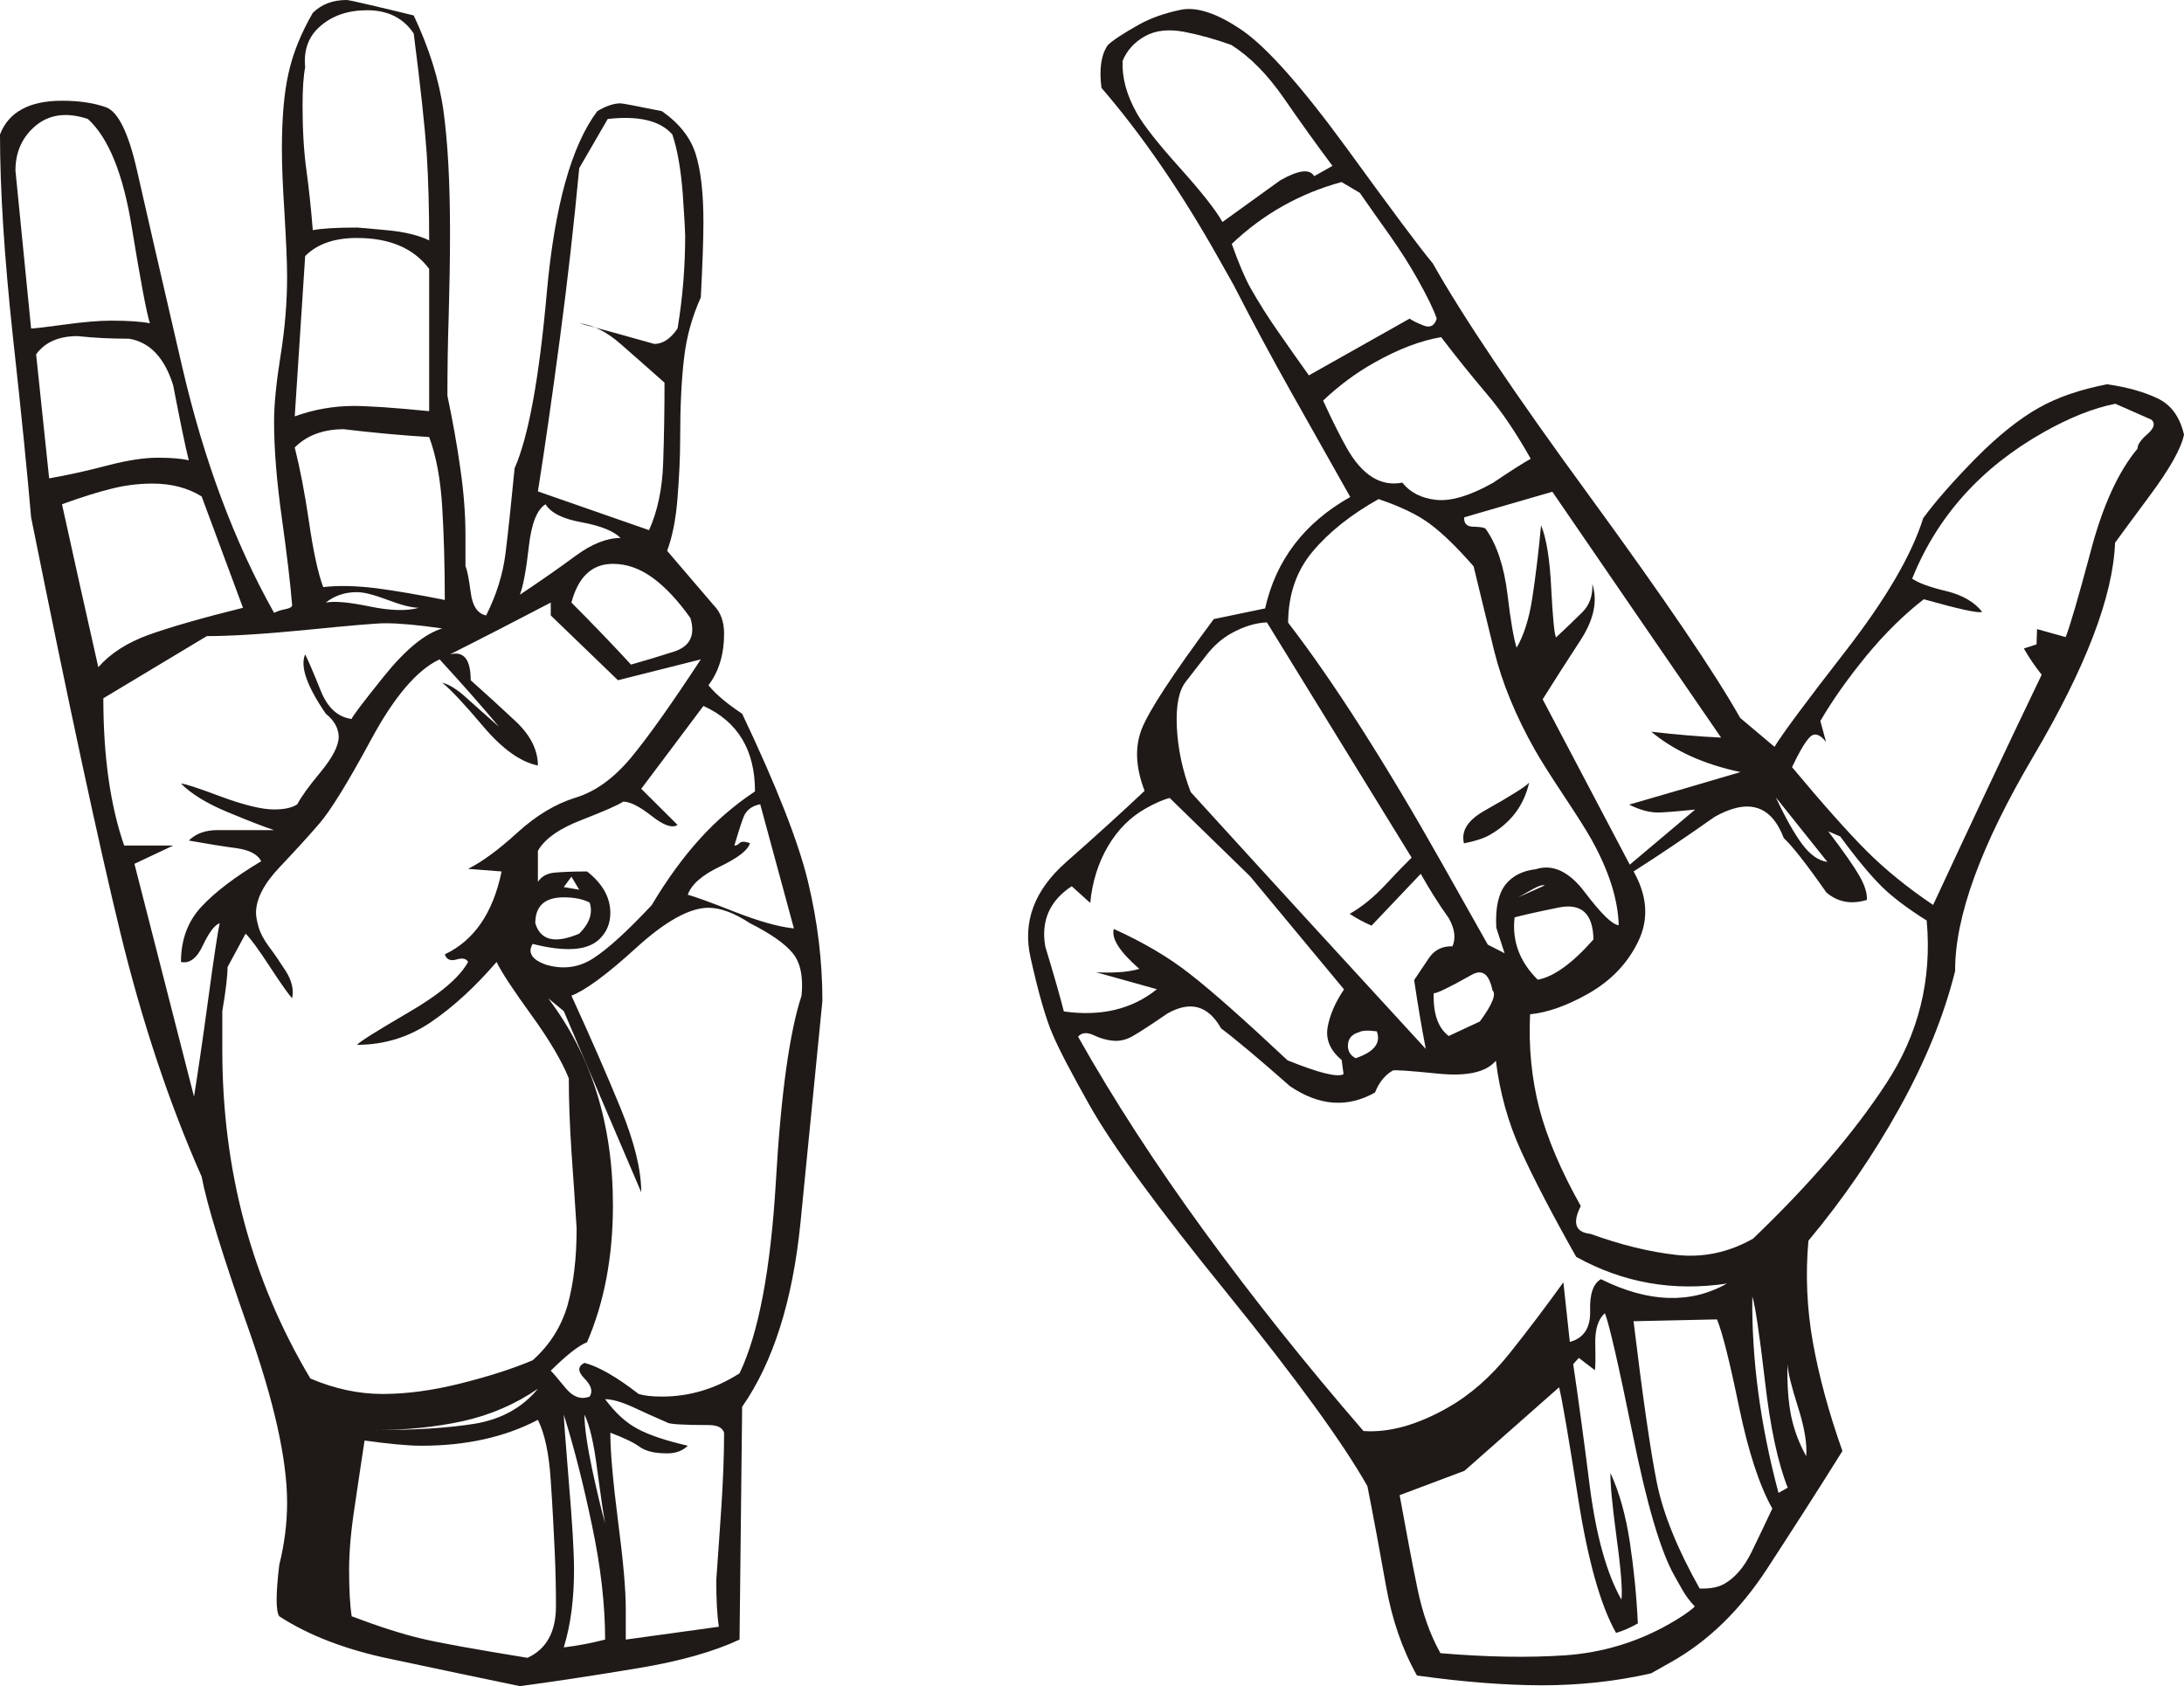
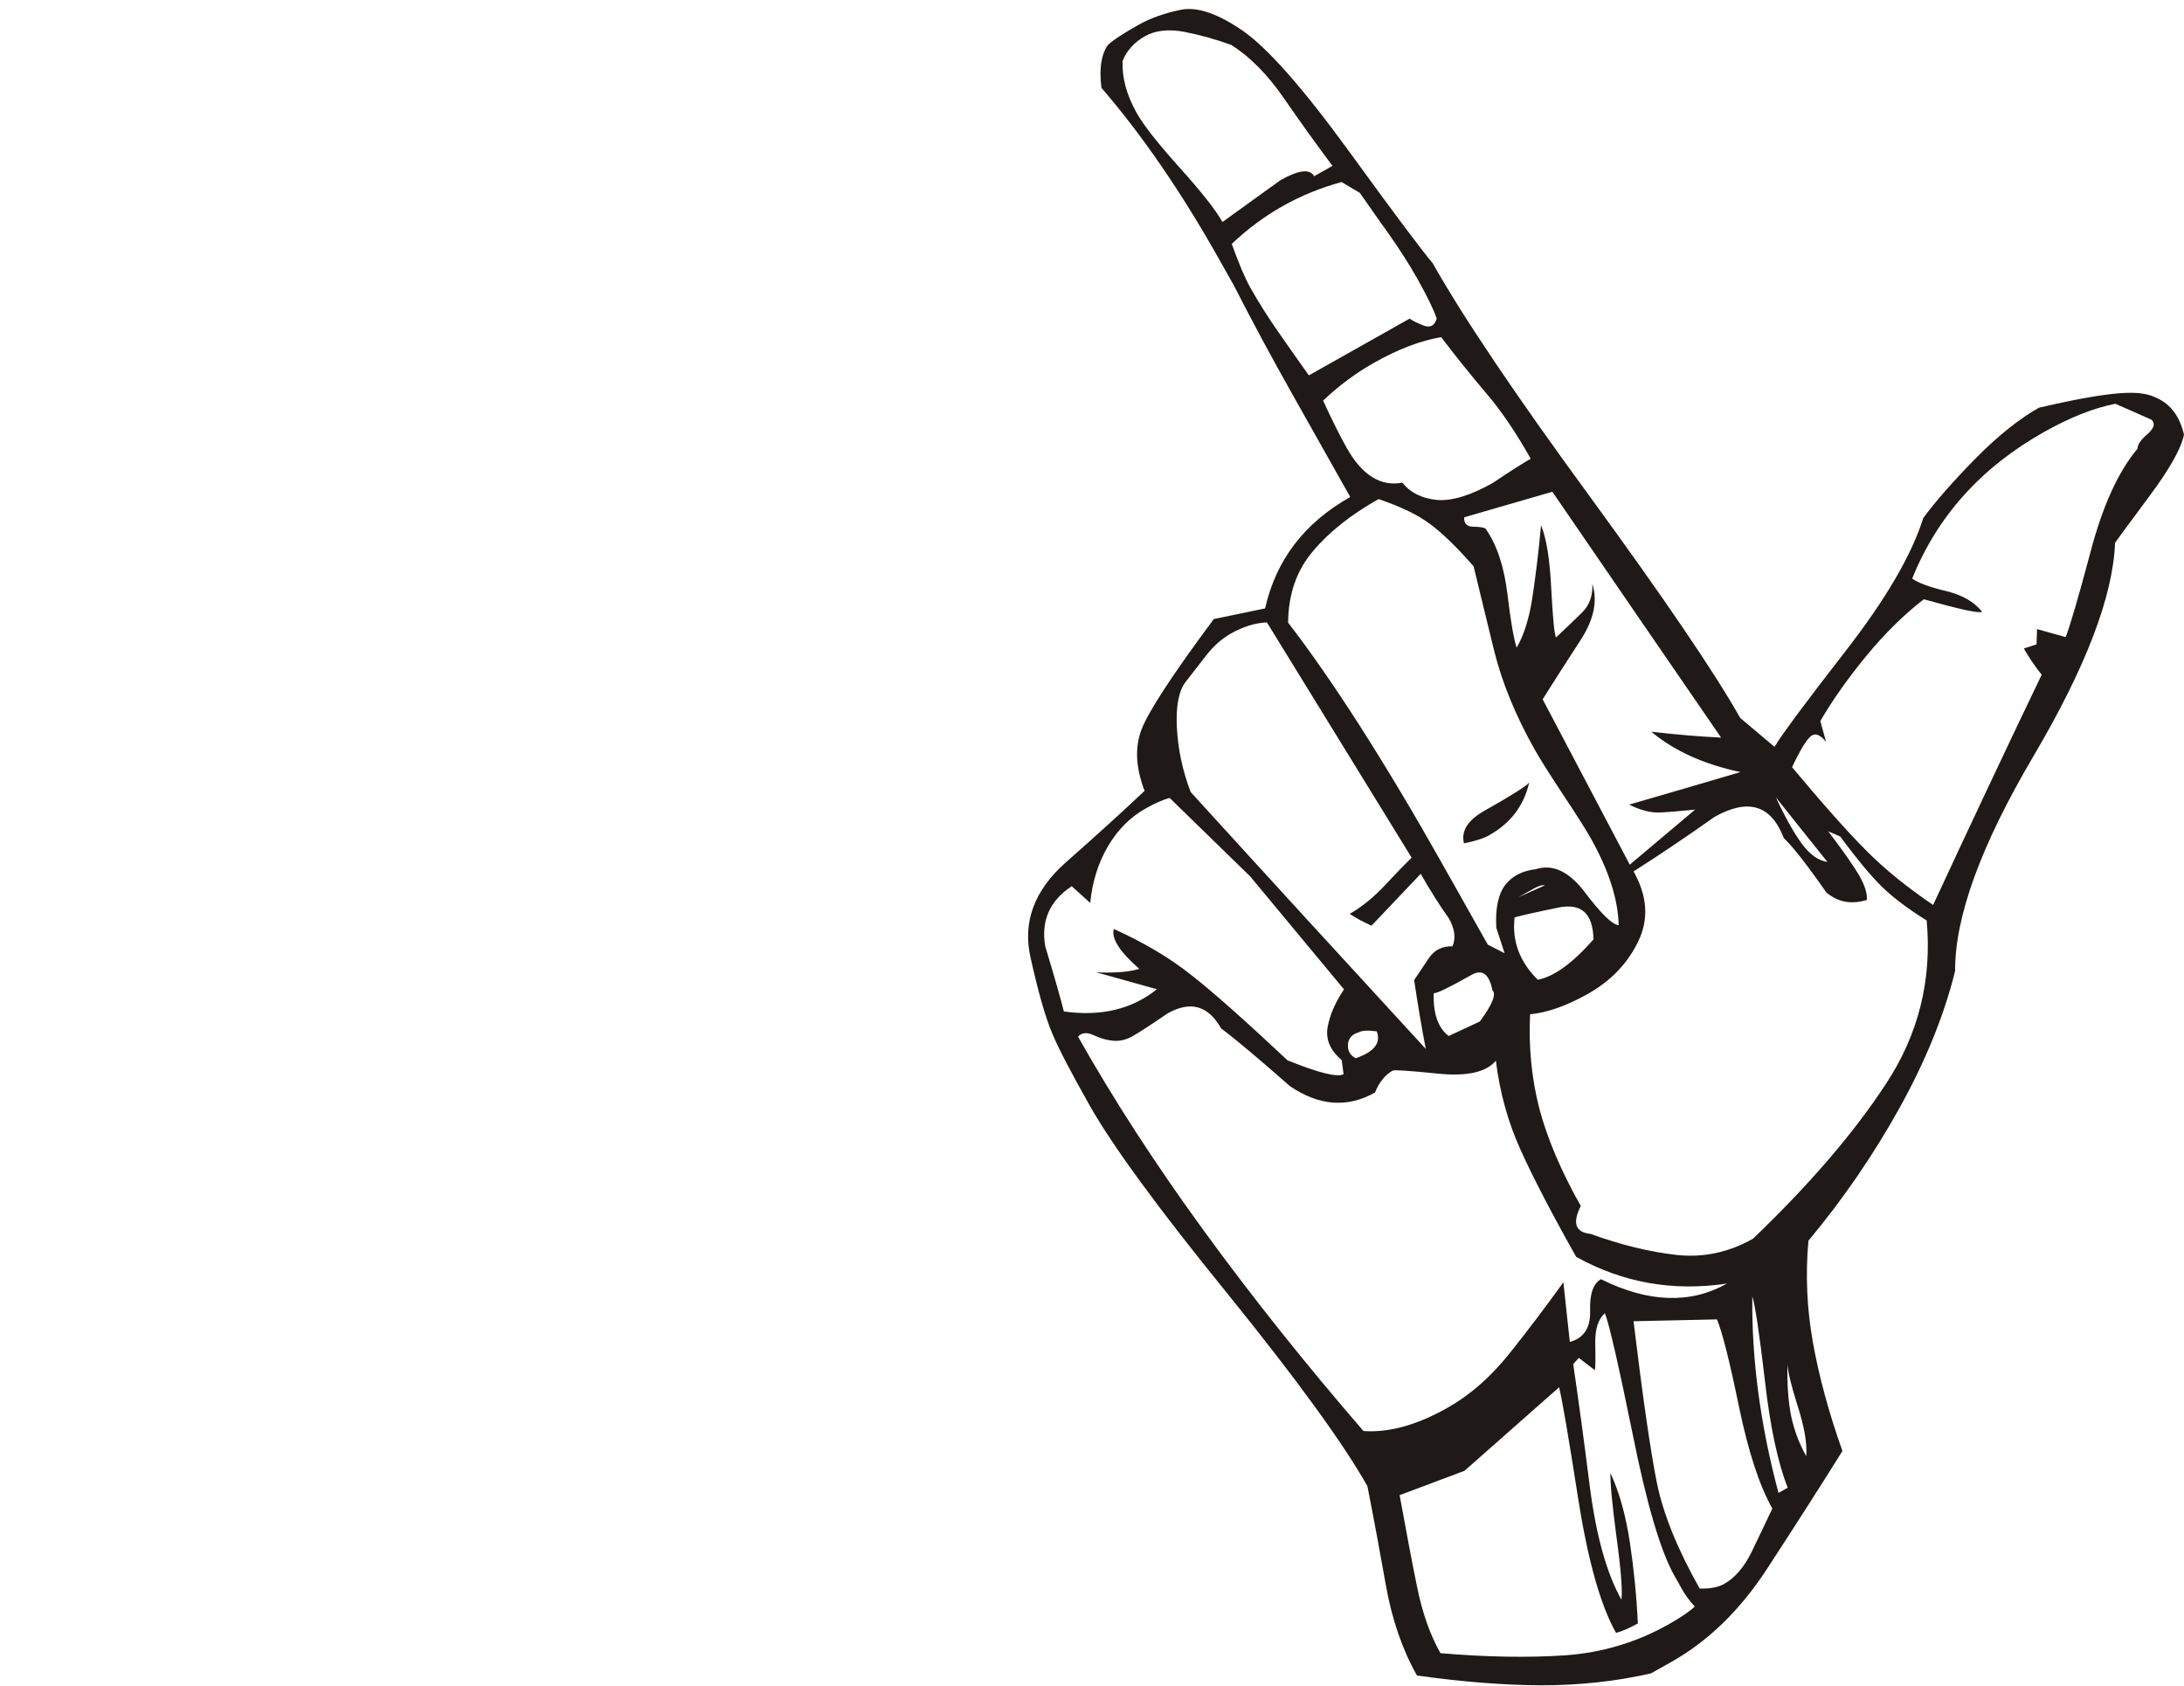
<svg xmlns="http://www.w3.org/2000/svg" xmlns:ns1="http://sodipodi.sourceforge.net/DTD/sodipodi-0.dtd" xmlns:ns2="http://www.inkscape.org/namespaces/inkscape" width="23287.279" height="17979.195" id="svg2" ns1:version="0.32" ns2:version="0.46" version="1.0" ns1:docname="doigts.svg" ns2:output_extension="org.inkscape.output.svg.inkscape">
  <ns1:namedview id="base" pagecolor="#ffffff" bordercolor="#666666" borderopacity="1.0" ns2:pageopacity="0.0" ns2:pageshadow="2" ns2:zoom="0.02" ns2:cx="14858.621" ns2:cy="10304.541" ns2:document-units="px" ns2:current-layer="layer1" showgrid="false" ns2:window-width="1440" ns2:window-height="817" ns2:window-x="0" ns2:window-y="31" />
  <defs id="defs4">
    <ns2:perspective id="perspective10" ns2:persp3d-origin="372.04724 : 350.78739 : 1" ns2:vp_z="744.09448 : 526.18109 : 1" ns2:vp_y="0 : 1000 : 0" ns2:vp_x="0 : 526.18109 : 1" ns1:type="inkscape:persp3d" />
    <style type="text/css" id="style688">
    .fil0 {fill:#1F1A17}
   </style>
    <ns2:perspective ns1:type="inkscape:persp3d" ns2:vp_x="0 : 407.5 : 1" ns2:vp_y="0 : 1000 : 0" ns2:vp_z="623.75 : 407.5 : 1" ns2:persp3d-origin="311.875 : 271.66667 : 1" id="perspective2461" />
    <style type="text/css" id="style760">
    .fil0 {fill:#1F1A17}
   </style>
    <ns2:perspective ns1:type="inkscape:persp3d" ns2:vp_x="0 : 413.75 : 1" ns2:vp_y="0 : 1000 : 0" ns2:vp_z="410 : 413.75 : 1" ns2:persp3d-origin="205 : 275.83333 : 1" id="perspective2509" />
  </defs>
  <g transform="translate(13337.514,8998.158)" id="layer1" ns2:groupmode="layer" ns2:label="Calque 1">
-     <path id="path690" d="M -1526.834,-8515.353 C -1471.696,-8569.59 -1361.389,-8641.013 -1197.893,-8733.138 C -1067.799,-8806.442 -916.802,-8859.088 -742.374,-8894.818 C -568.714,-8927.798 -349.889,-8851.849 -85.132,-8669.719 C 178.859,-8484.842 549.354,-8065.733 1026.352,-7412.394 C 1501.592,-6758.064 1805.57,-6350.129 1940.043,-6189.58 C 2261.089,-5619.815 2818.157,-4791.49 3613.005,-3705.596 C 4406.095,-2618.712 4942.132,-1831.825 5217.597,-1342.952 C 5340.147,-1240.557 5460.939,-1137.171 5583.489,-1034.776 C 5661.097,-1164.23 5913.421,-1505.658 6343.208,-2058.291 C 6771.237,-2609.934 7046.862,-3082.652 7169.317,-3473.696 C 7303.054,-3655.629 7489.531,-3867.28 7727.758,-4110.407 C 7966.977,-4351.775 8192.067,-4531.895 8403.029,-4650.766 C 8599.927,-4761.712 8842.469,-4845.09 9130.657,-4900.899 C 9342.737,-4869.804 9521.416,-4819.888 9666.692,-4751.15 C 9811.968,-4682.412 9905.079,-4554.162 9949.765,-4363.872 C 9921.637,-4220.595 9799.694,-4001.287 9579.431,-3705.727 C 9360.925,-3411.157 9239.047,-3245.174 9214.562,-3210.526 C 9193.179,-2640.111 8902.85,-1881.084 8343.577,-933.444 C 7784.304,14.195 7505.962,778.053 7509.319,1355.378 C 7391.883,1829.319 7193.771,2316.282 6916.739,2815.278 C 6639.708,3314.274 6317.032,3785.702 5945.195,4231.541 C 5912.529,4592.844 5928.67,4954.448 5992.63,5314.593 C 6057.581,5676.497 6161.688,6062.675 6307.7,6473.894 C 6060.81,6870.182 5791.514,7288.363 5503.551,7730.962 C 5216.355,8170.814 4876.737,8501.19 4486.458,8721.102 L 4266.705,8844.926 C 3886.973,8931.466 3497.747,8972.384 3099.253,8972.188 C 2702.518,8971.001 2258.92,8935.98 1771.215,8867.891 C 1615.646,8591.801 1504.891,8271.925 1440.931,7911.78 C 1376.971,7551.635 1311.476,7196.989 1242.69,6848.831 C 986.052,6393.37 488.468,5707.609 -250.828,4794.298 C -991.879,3881.976 -1479.554,3213.801 -1718.357,2789.994 C -1911.58,2447.08 -2044.262,2195.164 -2113.88,2030.507 C -2185.256,1866.841 -2263.759,1595.981 -2348.623,1215.178 C -2436.237,833.609 -2309.34,495.666 -1972.663,197.065 C -1636.755,-98.785 -1356.655,-353.922 -1133.13,-565.596 C -1227.552,-811.268 -1239.283,-1029.394 -1164.807,-1221.956 C -1090.332,-1414.517 -834.204,-1806.743 -395.436,-2396.872 L 151.917,-2510.672 C 268.105,-3027.931 571.059,-3423.373 1059.788,-3698.758 C 857.648,-4057.499 651.544,-4423.274 440.486,-4797.842 C 229.428,-5172.41 20.447,-5559.733 -183.707,-5959.043 L -349.185,-6252.718 C -743.557,-6952.615 -1157.522,-7555.748 -1592.839,-8061.124 C -1618.954,-8259.561 -1596.771,-8413.39 -1526.834,-8515.353 z M -1367.621,-8347.892 C -1375.164,-8172.194 -1326.197,-7986.633 -1216.208,-7791.436 C -1141.892,-7659.546 -989.584,-7467.343 -759.059,-7210.32 C -529.525,-6955.055 -376.226,-6761.094 -302.901,-6630.962 L 314.738,-7076.292 C 509.878,-7186.248 629.36,-7200.285 674.941,-7119.392 L 870.08,-7229.347 C 701.694,-7454.195 528.896,-7695.091 352.679,-7950.279 C 176.462,-8205.466 -10.911,-8394.13 -208.672,-8519.018 C -371.528,-8577.85 -536.463,-8623.926 -706.223,-8658.015 C -874.993,-8690.346 -1017.008,-8675.197 -1129.522,-8611.799 C -1243.794,-8547.41 -1323.415,-8458.525 -1367.621,-8347.892 z M 967.187,-7057.011 C 744.303,-6996.295 535.29,-6910.958 340.15,-6801.002 C 145.01,-6691.047 -36.258,-6556.471 -203.653,-6397.277 C -127.067,-6183.258 -60.646,-6028.384 -5.156,-5929.906 C 86.005,-5768.121 186.948,-5609.531 293.931,-5456.661 C 401.905,-5302.032 509.88,-5147.404 618.621,-4995.525 L 1692.769,-5600.776 C 1727.418,-5576.279 1778.338,-5551.683 1846.516,-5525.227 C 1913.705,-5500.53 1959.413,-5526.285 1981.883,-5601.502 C 1951.134,-5693.069 1882.636,-5835.188 1772.648,-6030.385 C 1689.414,-6178.102 1593.425,-6327.9 1486.442,-6480.77 C 1376.709,-6634.408 1269.726,-6787.278 1161.752,-6941.906 L 967.187,-7057.011 z M 770.226,-4726.469 C 871.552,-4505.538 956.672,-4338.032 1021.079,-4223.727 C 1185.566,-3931.811 1383.327,-3806.923 1615.13,-3851.813 C 1697.118,-3747.414 1817.654,-3685.588 1975.747,-3668.093 C 2135.599,-3651.589 2337.707,-3712.183 2582.072,-3849.875 C 2768.294,-3975.658 2903.214,-4060.949 2984.083,-4106.516 C 2827.523,-4384.364 2670.452,-4617.904 2509.353,-4805.154 C 2350.013,-4993.395 2189.234,-5192.409 2028.775,-5403.188 C 1812.795,-5367.214 1574.215,-5276.802 1314.029,-5130.194 C 1118.889,-5020.238 937.621,-4885.663 770.226,-4726.469 z M 1361.784,-3676.623 C 1068.194,-3511.194 834.315,-3326.122 661.134,-3119.646 C 486.962,-2914.93 400.116,-2662.11 397.079,-2359.206 C 638.535,-2045.787 898.403,-1670.919 1174.7,-1238.119 C 1451.987,-803.561 1736.786,-326.898 2031.078,195.387 L 2526.52,1074.655 L 2705.455,1166.13 L 2616.946,893.957 C 2605.663,684.846 2638.841,534.09 2713.51,436.411 C 2787.41,341.483 2897.621,286.332 3036.889,270.414 C 3219.211,211.702 3395.94,295.153 3564.326,520 C 3735.461,745.615 3854.176,861.756 3922.227,867.431 C 3914.843,591.251 3817.288,282.471 3624.066,-60.443 C 3569.568,-157.162 3471.598,-310.478 3331.916,-521.379 C 3192.233,-732.281 3089.309,-894.388 3024.901,-1008.693 C 2822.761,-1367.434 2679.882,-1715.547 2595.273,-2054.79 C 2513.414,-2393.264 2437.851,-2695.9 2375.073,-2959.403 C 2198.792,-3161.267 2044.981,-3310.92 1913.641,-3408.361 C 1784.06,-3506.794 1599.851,-3595.298 1361.784,-3676.623 z M 171.063,-2361.597 C 46.625,-2356.352 -81.517,-2316.584 -211.61,-2243.28 C -310.059,-2187.807 -394.859,-2112.222 -470.518,-2016.303 C -544.419,-1921.373 -620.077,-1825.455 -694.745,-1727.776 C -768.645,-1632.848 -800.386,-1471.317 -788.975,-1241.426 C -777.564,-1011.535 -729.106,-781.667 -641.844,-552.813 C 197.273,369.124 1033.196,1281.277 1865.155,2186.396 C 1820.213,1954.547 1779.108,1708.952 1741.07,1452.36 C 1787.289,1382.297 1840.318,1303.762 1898.397,1217.749 C 1958.233,1130.745 2041.084,1088.695 2149.697,1092.366 C 2186.999,1006.475 2174.821,906.762 2110.413,792.457 C 2001.672,640.577 1902.488,480.996 1811.326,319.211 L 1286.67,872.012 C 1200.783,834.683 1123.685,792.401 1053.621,746.156 C 1183.714,672.852 1312.241,567.995 1439.201,431.584 C 1566.162,295.173 1659.082,201.112 1714.22,146.874 L 171.063,-2361.597 z M 2275.026,-3482.247 C 2269.368,-3414.186 2304.465,-3380.674 2380.315,-3381.71 C 2455.398,-3379.997 2497.399,-3371.227 2506.317,-3355.4 C 2624.968,-3185.936 2699.699,-2954.654 2735.787,-2664.528 C 2770.116,-2373.411 2804.03,-2181.685 2833.788,-2091.877 C 2909.639,-2220.342 2966.758,-2398.489 3000.864,-2621.591 C 3034.97,-2844.693 3067.285,-3103.856 3094.294,-3397.1 C 3151.798,-3258.053 3188.269,-3033.015 3202.94,-2719.237 C 3219.37,-2406.45 3236.119,-2232.855 3253.954,-2201.201 C 3366.213,-2306.159 3461.113,-2396.703 3535.142,-2470.852 C 3610.928,-2545.991 3646.568,-2647.164 3641.294,-2771.62 C 3699.053,-2591.013 3657.564,-2389.236 3513.086,-2168.815 C 3368.61,-1948.395 3236.215,-1739.416 3111.396,-1541.656 L 4040.174,221.754 L 4737.499,-365.785 C 4597.241,-351.626 4474.02,-340.117 4370.361,-334.995 C 4264.944,-328.884 4153.23,-358.611 4033.685,-418.679 C 4420.32,-529.961 4815.747,-646.196 5220.954,-765.626 C 4831.952,-847.628 4514.902,-991.024 4269.802,-1195.814 C 4522.445,-1166.723 4771.124,-1144.665 5013.859,-1133.16 C 4419.713,-1998.514 3818.853,-2871.669 3214.798,-3754.609 C 2902.127,-3664.152 2587.698,-3572.704 2275.026,-3482.247 z M -888.766,-703.288 L -940.932,-1026.058 L -888.766,-703.288 z M -865.496,-489.346 C -940.452,-470.28 -1025.285,-431.746 -1121.976,-377.264 C -1285.471,-285.139 -1418.92,-152.023 -1523.091,24.835 C -1627.261,201.692 -1691.285,404.582 -1712.637,629.765 L -1910.334,451.553 C -2144.79,606.831 -2239.914,820.295 -2191.968,1094.472 C -2092.528,1423.04 -2026.809,1654.767 -1994.047,1786.903 C -1599.132,1842.404 -1267.762,1764.579 -1001.918,1549.911 L -1650.658,1368.677 C -1583.598,1372.594 -1508.514,1374.307 -1425.631,1369.308 C -1341.759,1366.069 -1262.84,1354.037 -1188.875,1333.211 C -1398.559,1150.169 -1489.591,1009.163 -1461.208,907.446 C -1144.158,1050.842 -870.514,1211.746 -640.054,1394.666 C -408.826,1574.836 -65.694,1879.618 391.104,2308.019 C 723.977,2442.499 923.432,2492.293 988.479,2455.641 L 968.342,2304.807 C 845.793,2202.412 796.663,2086.449 818.207,1956.149 C 841.507,1824.86 899.874,1690.029 993.304,1551.66 L -8.095,345.831 L -865.496,-489.346 z M 9217.79,-4692.824 C 8984.23,-4646.943 8730.819,-4545.858 8454.811,-4390.335 C 7786.764,-4013.91 7318.364,-3492.807 7051.369,-2828.019 C 7119.677,-2780.784 7242.066,-2736.22 7415.79,-2695.097 C 7587.757,-2652.983 7715.229,-2578.847 7797.217,-2474.448 C 7763.815,-2455.627 7557.327,-2501.458 7175.23,-2608.202 C 6965.514,-2446.013 6761.329,-2245.236 6564.431,-2006.862 C 6366.766,-1765.739 6202.95,-1534.421 6072.218,-1310.161 L 6132.982,-1087.227 C 6061.67,-1176.79 6001.417,-1189.176 5950.243,-1127.905 C 5898.078,-1068.392 5839.137,-963.357 5770.446,-818.076 C 6099.035,-424.01 6363.122,-127.976 6560.947,71.016 C 6758.772,270.008 6997.927,464.247 7274.671,651.206 C 7652.676,-161.858 8036.723,-980.644 8432.309,-1803.614 C 8360.997,-1893.177 8297.708,-1984.943 8242.219,-2083.421 L 8377.395,-2127.152 L 8382.861,-2290.096 C 8484.57,-2261.682 8586.279,-2233.268 8687.989,-2204.854 C 8732.195,-2315.488 8821.086,-2618.114 8952.139,-3108.995 C 9080.441,-3600.643 9248.316,-3968.626 9454.772,-4214.703 C 9452.758,-4255.271 9488.11,-4307.628 9560.061,-4369.021 C 9631.02,-4432.174 9646.587,-4482.649 9603.02,-4522.973 L 9217.79,-4692.824 z M -1842.442,2055.959 C -1466.897,2722.443 -1018.666,3415.161 -497.973,4129.603 C 22.721,4844.046 590.24,5555.272 1200.849,6260.753 C 1471.072,6279.939 1767.921,6198.397 2093.155,6015.137 C 2337.519,5877.445 2559.19,5683.034 2759.923,5430.914 C 2962.414,5177.805 3151.386,4925.362 3332.334,4675.123 L 3400.928,5310.681 C 3549.848,5270.79 3622.086,5160.579 3617.644,4980.05 C 3611.443,4800.511 3650.151,4688.342 3732.778,4641.785 C 4237.68,4892.483 4686.646,4908.261 5076.926,4688.349 C 4504.707,4774.458 3967.84,4680.782 3468.851,4403.583 C 3212.213,3948.122 3015.442,3570.137 2879.531,3271.386 C 2743.62,2972.635 2654.632,2654.395 2612.344,2312.158 C 2509.996,2434.7 2304.468,2481.003 1997.517,2450.076 C 1690.567,2419.149 1529.181,2408.143 1513.359,2417.059 C 1432.491,2462.626 1367.699,2540.837 1323.493,2651.471 C 1029.904,2816.899 727.908,2794.765 416.515,2583.309 C 76.355,2283.803 -169.736,2077.255 -317.025,1967.948 C -454.758,1723.512 -644.433,1670.524 -888.796,1808.215 C -1059.198,1925.084 -1184.336,2007.18 -1265.205,2052.747 C -1330.252,2089.399 -1398.175,2104.503 -1463.477,2099.595 C -1531.528,2093.919 -1602.009,2075.712 -1675.142,2040.464 C -1747.285,2006.974 -1803.127,2010.637 -1842.442,2055.959 z M 2852.904,568.702 L 3133.995,442.751 C 3108.265,434.081 3063.866,449.831 2998.819,486.483 C 2933.773,523.134 2884.549,550.871 2852.904,568.702 z M 2812.086,784.002 C 2783.063,1036.676 2866.361,1258.496 3059.232,1448.696 C 3232.892,1415.716 3429.981,1272.225 3653.25,1018.992 C 3647.624,741.821 3524.627,630.41 3283.043,678.495 C 3044.208,727.347 2886.051,763.177 2812.086,784.002 z M 2171.976,1304.549 L 2087.016,1322.302 L 2171.976,1304.549 z M 4080.8,293.854 C 4227.451,554.118 4245.254,803.575 4130.472,1039.7 C 4017.448,1274.834 3837.874,1461.743 3593.509,1599.435 C 3366.725,1727.222 3159.79,1799.803 2977.212,1816.956 C 2960.368,2169.344 2994.186,2504.77 3075.917,2822.465 C 3160.399,3140.927 3306.794,3487.059 3517.852,3861.627 C 3425.668,4043.314 3460.381,4141.915 3620.233,4158.419 C 3943.196,4275.315 4249.635,4350.551 4534.05,4382.591 C 4821.215,4415.399 5093.899,4356.741 5354.086,4210.133 C 5952.706,3636.507 6426.029,3087.145 6772.07,2558.532 C 7119.103,2031.677 7263.708,1449.752 7206.108,817.267 C 7009.338,694.137 6848.847,573.734 6731.123,459.352 C 6612.41,343.211 6462.53,163.541 6284.235,-78.892 L 6155.9,-134.006 C 6315.368,75.014 6430.055,237.445 6493.471,349.991 C 6548.961,448.469 6572.998,532.234 6568.107,597.544 C 6404.356,648.11 6260.327,622.69 6136.786,518.537 C 5921.828,211.038 5769.52,18.835 5682.386,-61.812 C 5548.297,-414.877 5302.43,-489.491 4943.795,-287.41 C 4652.219,-81.412 4365.47,112.599 4080.8,293.854 z M 1153.316,2008.279 C 1079.352,2029.104 1040.804,2071.676 1035.146,2139.737 C 1031.246,2206.807 1058.001,2254.287 1117.39,2285.695 C 1315.534,2218.067 1389.435,2123.138 1342.607,1998.928 C 1249.816,1986.34 1186.719,1989.457 1153.316,2008.279 z M 5597.585,-495.938 C 5700.669,-275.998 5794.803,-108.937 5879.987,5.245 C 5964.18,117.668 6054.926,180.062 6147.717,192.649 L 5597.585,-495.938 z M 1949.507,1592.085 C 1943.211,1811.102 1995.886,1962.136 2109.518,2048.704 L 2441.592,1894.026 C 2575.33,1712.093 2619.536,1601.46 2575.969,1561.136 C 2540.201,1386.674 2467.931,1332.404 2353.66,1396.793 C 2109.295,1534.485 1974.247,1598.996 1949.507,1592.085 z M 2502.997,6171.12 L 3200.514,5296.181 C 3273.839,5426.313 3226.469,5564.214 3063.9,5711.422 C 2900.34,5856.871 2711.945,6011.68 2502.997,6171.12 z M 3667.988,5611.99 L 3497.044,5481.259 L 3437.079,5547.483 C 3490.043,5904.557 3549.785,6343.536 3615.31,6862.662 C 3683.587,7382.556 3794.63,7781.043 3951.188,8058.893 C 3963.751,7966.09 3947.289,7743.678 3899.279,7395.398 C 3853.026,7046.127 3830.844,6817.672 3834.488,6709.043 C 3928.654,6913.156 3996.801,7157.414 4040.911,7445.337 C 4084.031,7731.501 4112.863,8021.082 4126.416,8312.321 C 4045.546,8357.889 3967.747,8392.459 3893.782,8413.284 C 3728.304,8119.609 3594.439,7643.624 3490.204,6981.81 C 3386.961,6321.756 3319.452,5926.54 3286.689,5794.405 L 2278.195,6684.707 C 2046.647,6771.157 1817.851,6858.373 1586.303,6944.823 C 1657.104,7333.55 1718.729,7664.891 1774.475,7932.356 C 1829.453,8202.57 1911.44,8434.397 2021.428,8629.595 C 2517.797,8671.95 2961.81,8678.935 3354.453,8652.308 C 3746.109,8623.922 4112.958,8514.521 4454.015,8322.346 C 4584.107,8249.042 4677.602,8184.776 4733.73,8132.298 C 4681.246,8076.147 4635.793,8016.034 4599.13,7950.969 C 4562.468,7885.903 4534.722,7836.664 4515.895,7803.252 C 4369.245,7542.989 4221.508,7042.383 4072.683,6301.436 C 3921.109,5559.721 3822.788,5126.263 3775.194,5004.801 C 3703.243,5066.195 3668.051,5176.383 3672.366,5336.132 C 3675.689,5494.124 3673.9,5585.49 3667.988,5611.99 z M 4080.322,5090.043 C 4179.858,5912.051 4263.571,6488.119 4329.482,6814.728 C 4396.383,7143.097 4547.86,7518.801 4785.672,7940.849 C 4896.043,7943.531 4981.994,7927.536 5047.042,7890.884 C 5161.313,7826.495 5259.602,7713.191 5339.16,7550.201 C 5418.718,7387.212 5491.468,7232.694 5560.159,7087.412 C 5422.426,6842.976 5304.159,6480.995 5204.367,5999.711 C 5105.566,5520.186 5027.798,5209.525 4970.295,5070.478 L 4080.322,5090.043 z M 5625.972,6920.584 L 5724.421,6865.11 C 5620.09,6601.853 5536.984,6220.06 5480.376,5716.76 C 5421.019,5212.693 5376.461,4915.755 5346.702,4825.947 C 5339.255,5495.085 5431.759,6193.627 5625.972,6920.584 z M 5629.551,4699.006 C 5653.396,4815.315 5670.529,4923.821 5684.465,5022.544 L 5629.551,4699.006 z M 5721.416,5548.505 C 5716.878,5766.531 5730.558,5951.123 5761.691,6105.029 C 5794.582,6257.944 5848.569,6398.972 5921.894,6529.104 C 5932.443,6395.732 5901.949,6218.297 5832.395,6000.317 C 5762.841,5782.335 5726.435,5631.401 5721.416,5548.505 z M 2272.31,-5.413 C 2239.547,-137.548 2313.32,-253.257 2492.638,-354.297 C 2786.227,-519.726 2943.01,-619.653 2967.494,-654.301 C 2912.74,-410.297 2771.204,-221.652 2542.662,-92.876 C 2477.615,-56.224 2386.838,-28.242 2272.31,-5.413 z M 6603.587,-708.31 L 6344.551,-884.395 L 6603.587,-708.31 z M 369.176,1356.557 L 511.959,1211.23 L 369.176,1356.557 z M 26.363,1549.723 L 110.94,1469.63 L 26.363,1549.723 z" class="fil0" style="fill:#1f1a17" />
-     <path id="path762" d="M -8926.219,-8833.357 C -9073.13,-8869.097 -9224.011,-8906.823 -9380.848,-8942.563 C -9537.686,-8980.288 -9625.038,-8998.158 -9642.906,-8998.158 C -9789.816,-8998.158 -9908.933,-8952.491 -10002.241,-8861.155 C -10129.299,-8640.759 -10216.652,-8424.333 -10262.313,-8211.879 C -10309.96,-8001.41 -10331.798,-7729.389 -10331.798,-7399.787 C -10331.798,-7252.856 -10323.857,-7026.503 -10304.004,-6722.713 C -10286.137,-6420.909 -10276.21,-6194.555 -10276.21,-6047.624 C -10276.21,-5771.632 -10300.034,-5491.669 -10345.695,-5207.735 C -10391.357,-4921.815 -10415.18,-4687.52 -10415.18,-4502.863 C -10415.18,-4209.001 -10387.386,-3865.5 -10331.798,-3470.375 C -10276.21,-3073.264 -10240.475,-2765.503 -10222.608,-2545.106 C -10222.608,-2527.236 -10244.446,-2513.337 -10290.107,-2503.41 C -10335.769,-2495.467 -10377.46,-2481.568 -10415.18,-2463.698 C -10838.045,-3216.224 -11163.631,-4089.868 -11393.923,-5082.645 C -11624.216,-6075.422 -11785.024,-6774.337 -11876.347,-7179.391 C -11967.67,-7582.458 -12078.845,-7808.811 -12207.889,-7854.479 C -12334.947,-7900.147 -12491.784,-7923.973 -12676.415,-7923.973 C -13025.824,-7923.973 -13246.191,-7802.855 -13337.514,-7564.588 C -13337.514,-6976.864 -13291.852,-6260.079 -13200.529,-5414.233 C -13107.221,-4568.386 -13043.692,-3925.067 -13005.972,-3482.288 C -12602.96,-1478.863 -12285.315,-3.597 -12055.022,943.513 C -11824.729,1890.622 -11536.864,2758.31 -11187.454,3548.561 C -11131.866,3842.423 -10967.088,4380.508 -10691.134,5162.816 C -10415.18,5943.139 -10276.21,6564.618 -10276.21,7023.281 C -10276.21,7243.677 -10304.004,7464.074 -10359.592,7686.456 C -10397.312,7998.188 -10397.312,8182.845 -10359.592,8236.455 C -10047.903,8438.981 -9652.832,8591.869 -9174.379,8691.147 C -8695.927,8792.41 -8237.327,8889.702 -7794.609,8981.038 C -7391.597,8927.428 -6968.732,8861.904 -6528,8788.439 C -6085.282,8714.973 -5727.931,8613.71 -5451.977,8484.649 L -5424.183,6002.706 C -5092.642,5526.173 -4886.172,4872.925 -4802.79,4044.949 C -4721.394,3218.958 -4641.983,2426.722 -4568.527,1674.197 C -4568.527,1251.274 -4620.145,828.351 -4721.394,405.428 C -4822.643,-17.495 -5056.906,-615.147 -5424.183,-1387.528 C -5588.962,-1496.734 -5708.079,-1597.997 -5783.519,-1691.318 C -5672.344,-1838.249 -5616.756,-2020.92 -5616.756,-2241.316 C -5616.756,-2370.378 -5654.476,-2471.641 -5727.931,-2545.106 L -6224.252,-3124.888 C -6168.664,-3271.819 -6130.943,-3460.447 -6113.076,-3690.771 C -6095.208,-3919.11 -6085.282,-4127.593 -6085.282,-4310.264 C -6085.282,-4659.722 -6071.385,-4949.613 -6043.591,-5179.937 C -6017.782,-5408.276 -5956.239,-5624.701 -5864.916,-5827.228 C -5847.048,-6176.685 -5837.122,-6442.75 -5837.122,-6627.406 C -5837.122,-6939.138 -5864.916,-7183.362 -5920.504,-7358.09 C -5976.092,-7532.819 -6095.208,-7683.721 -6279.84,-7812.782 C -6553.808,-7868.378 -6700.719,-7896.176 -6720.572,-7896.176 C -6794.027,-7896.176 -6875.424,-7868.378 -6968.732,-7812.782 C -7244.686,-7445.455 -7423.361,-6802.135 -7506.743,-5882.823 C -7588.14,-4963.512 -7703.286,-4338.062 -7850.197,-4006.474 C -7887.917,-3621.277 -7919.682,-3317.487 -7947.476,-3097.09 C -7975.27,-2876.694 -8042.769,-2656.297 -8153.945,-2435.901 C -8245.268,-2453.771 -8300.856,-2537.164 -8318.723,-2684.095 C -8338.576,-2831.026 -8356.443,-2922.362 -8374.311,-2960.087 L -8374.311,-3289.689 C -8374.311,-3510.086 -8392.179,-3750.338 -8429.899,-4006.474 C -8465.634,-4264.596 -8513.281,-4522.718 -8566.883,-4778.855 C -8566.883,-5054.847 -8562.913,-5340.767 -8552.986,-5634.629 C -8545.045,-5928.491 -8539.089,-6222.353 -8539.089,-6516.215 C -8539.089,-7050.329 -8562.913,-7481.195 -8608.574,-7812.782 C -8654.236,-8144.37 -8761.441,-8483.9 -8926.219,-8833.357 z M -8926.219,-8640.759 C -8852.764,-8070.904 -8807.102,-7642.025 -8787.249,-7358.09 C -8769.382,-7072.171 -8761.441,-6764.41 -8761.441,-6434.807 C -8870.631,-6488.417 -9021.513,-6526.143 -9216.07,-6544.013 C -9408.642,-6561.883 -9513.862,-6571.811 -9531.73,-6571.811 C -9754.081,-6571.811 -9908.933,-6561.883 -10002.241,-6544.013 C -10020.109,-6764.41 -10041.947,-6976.864 -10069.741,-7179.391 C -10097.535,-7379.931 -10111.432,-7610.256 -10111.432,-7868.378 C -10111.432,-8051.049 -10101.505,-8190.038 -10083.638,-8281.373 C -10101.505,-8466.03 -10047.903,-8612.961 -9918.86,-8722.166 C -9789.816,-8833.357 -9625.038,-8888.953 -9422.539,-8888.953 C -9202.173,-8888.953 -9035.41,-8805.56 -8926.219,-8640.759 z M -12400.461,-7729.389 C -12180.095,-7528.848 -12023.257,-7141.665 -11931.935,-6571.811 C -11838.626,-6001.957 -11775.097,-5662.427 -11739.362,-5551.236 C -11830.685,-5569.106 -11967.67,-5579.033 -12152.301,-5579.033 C -12281.344,-5579.033 -12446.122,-5565.135 -12648.621,-5537.337 C -12851.12,-5509.539 -12970.237,-5495.64 -13005.972,-5495.64 L -13172.735,-7179.391 C -13172.735,-7379.931 -13099.28,-7540.761 -12952.369,-7661.88 C -12805.458,-7781.014 -12620.827,-7802.855 -12400.461,-7729.389 z M -6857.556,-7729.389 C -6528,-7767.115 -6297.707,-7711.519 -6168.664,-7564.588 C -6113.076,-7399.787 -6077.341,-7187.333 -6057.488,-6931.196 C -6039.621,-6673.074 -6031.679,-6526.143 -6031.679,-6488.417 C -6031.679,-6158.815 -6057.488,-5827.228 -6113.076,-5495.64 C -6186.531,-5386.435 -6269.913,-5330.839 -6361.236,-5330.839 C -6619.323,-5404.305 -6885.35,-5477.77 -7161.304,-5551.236 C -7014.394,-5533.366 -6867.483,-5459.9 -6720.572,-5330.839 C -6573.661,-5201.778 -6416.824,-5064.775 -6252.046,-4917.844 C -6252.046,-4641.852 -6256.016,-4361.889 -6265.943,-4075.969 C -6273.884,-3792.035 -6325.501,-3547.811 -6416.824,-3345.285 L -7602.037,-3758.28 C -7528.581,-4218.929 -7451.155,-4760.985 -7367.774,-5386.435 C -7284.392,-6011.884 -7216.892,-6617.479 -7161.304,-7205.203 L -6857.556,-7729.389 z M -8761.441,-6131.018 L -8761.441,-4614.054 C -8944.087,-4631.924 -9104.894,-4645.823 -9243.864,-4655.751 C -9380.848,-4663.693 -9486.068,-4669.65 -9559.524,-4669.65 C -9779.89,-4669.65 -9992.315,-4631.924 -10194.814,-4558.458 L -10083.638,-6268.021 C -9954.595,-6397.082 -9771.949,-6460.62 -9531.73,-6460.62 C -9182.32,-6460.62 -8926.219,-6351.414 -8761.441,-6131.018 z M -11959.729,-5386.435 C -11739.362,-5348.709 -11582.525,-5183.908 -11491.202,-4890.046 C -11415.762,-4502.863 -11362.159,-4236.799 -11324.439,-4089.868 C -11397.894,-4107.738 -11509.07,-4117.665 -11655.981,-4117.665 C -11802.891,-4117.665 -11981.567,-4089.868 -12193.992,-4034.272 C -12404.431,-3978.677 -12610.901,-3933.009 -12813.399,-3897.269 L -12952.369,-5219.648 C -12859.061,-5348.709 -12712.15,-5414.233 -12509.651,-5414.233 C -12327.005,-5394.377 -12142.374,-5386.435 -11959.729,-5386.435 z M -8761.441,-4338.062 C -8686,-4135.535 -8640.339,-3887.341 -8622.471,-3593.479 C -8604.604,-3299.617 -8594.677,-2968.029 -8594.677,-2600.702 C -8870.631,-2656.297 -9114.821,-2697.994 -9325.261,-2725.792 C -9537.686,-2751.604 -9726.287,-2757.561 -9891.066,-2737.705 C -9946.654,-2886.622 -9996.286,-3114.96 -10041.947,-3428.678 C -10087.609,-3740.41 -10139.226,-4006.474 -10194.814,-4226.871 C -10065.77,-4355.932 -9891.066,-4421.455 -9670.7,-4421.455 C -9357.025,-4383.73 -9055.262,-4355.932 -8761.441,-4338.062 z M -11187.454,-3704.67 L -10746.722,-2517.309 C -11187.454,-2408.103 -11522.967,-2310.811 -11751.274,-2229.403 C -11981.567,-2146.01 -12160.242,-2030.848 -12289.285,-1883.917 C -12418.328,-2453.771 -12547.372,-3033.553 -12676.415,-3621.277 C -12473.916,-3694.742 -12299.212,-3750.338 -12152.301,-3786.078 C -12005.39,-3823.803 -11858.479,-3841.673 -11711.568,-3841.673 C -11509.07,-3841.673 -11334.365,-3796.006 -11187.454,-3704.67 z M -7520.64,-3621.277 C -7465.052,-3529.941 -7336.009,-3464.418 -7133.51,-3428.678 C -6931.012,-3390.952 -6794.027,-3335.357 -6720.572,-3261.891 C -6867.483,-3261.891 -7028.29,-3198.354 -7202.995,-3069.293 C -7377.7,-2940.232 -7574.243,-2803.228 -7794.609,-2656.297 C -7758.874,-2747.633 -7727.109,-2918.39 -7699.315,-3166.585 C -7671.522,-3414.779 -7611.963,-3565.681 -7520.64,-3621.277 z M -5976.092,-2408.103 C -5920.504,-2223.446 -5980.062,-2104.313 -6154.767,-2048.718 C -6329.472,-1993.122 -6480.353,-1947.454 -6609.396,-1911.714 C -6811.895,-2132.111 -7024.32,-2352.508 -7244.686,-2572.904 C -7171.231,-2848.896 -7024.32,-2985.899 -6801.968,-2985.899 C -6655.058,-2985.899 -6514.103,-2936.26 -6375.133,-2834.997 C -6238.149,-2733.734 -6105.135,-2590.774 -5976.092,-2408.103 z M -8870.631,-2517.309 C -8999.675,-2481.568 -9174.379,-2485.54 -9394.745,-2531.207 C -9615.112,-2576.875 -9771.949,-2590.774 -9863.272,-2572.904 C -9771.949,-2646.369 -9660.773,-2684.095 -9531.73,-2684.095 C -9458.274,-2684.095 -9349.084,-2656.297 -9202.173,-2600.702 C -9055.262,-2545.106 -8944.087,-2517.309 -8870.631,-2517.309 z M -7465.052,-2572.904 L -7465.052,-2435.901 L -6748.366,-1744.928 L -5864.916,-1967.31 C -6178.59,-1488.791 -6426.75,-1139.334 -6609.396,-918.937 C -6794.027,-698.541 -6990.57,-555.581 -7202.995,-492.043 C -7413.435,-426.52 -7619.904,-303.415 -7822.403,-118.759 C -8024.902,65.898 -8199.606,192.973 -8346.517,266.439 L -7989.167,294.237 C -8080.489,737.015 -8282.988,1030.877 -8594.677,1177.808 C -8576.81,1233.404 -8535.119,1251.274 -8471.59,1233.404 C -8406.076,1213.548 -8364.385,1223.476 -8346.517,1259.216 C -8437.84,1426.003 -8650.265,1604.703 -8981.807,1797.301 C -9311.364,1989.9 -9495.995,2105.062 -9531.73,2142.788 C -9237.908,2142.788 -8971.881,2059.395 -8733.647,1894.594 C -8493.428,1729.793 -8265.121,1517.338 -8042.769,1259.216 C -7989.167,1370.407 -7864.094,1559.035 -7671.522,1825.099 C -7478.949,2091.164 -7345.935,2317.517 -7272.48,2500.188 C -7272.48,2740.44 -7262.554,2996.576 -7244.686,3272.568 C -7224.833,3548.561 -7206.966,3824.553 -7189.098,4100.545 C -7189.098,4412.277 -7220.863,4684.298 -7284.392,4914.622 C -7349.906,5142.961 -7472.993,5341.516 -7657.625,5506.317 C -7877.991,5599.638 -8136.077,5681.046 -8429.899,5754.511 C -8723.72,5827.977 -8999.675,5865.703 -9257.761,5865.703 C -9513.862,5865.703 -9771.949,5810.107 -10028.05,5700.902 C -10653.414,4652.529 -10967.088,3485.023 -10967.088,2198.383 C -10967.088,2069.322 -10967.088,1930.334 -10967.088,1783.402 C -10929.368,1563.006 -10911.5,1406.147 -10911.5,1314.812 L -10718.928,957.412 C -10663.34,1011.022 -10575.988,1132.141 -10456.871,1314.812 C -10335.769,1499.468 -10258.343,1608.674 -10222.608,1646.399 C -10202.755,1555.064 -10226.578,1457.772 -10290.107,1356.508 C -10355.621,1255.245 -10415.18,1167.881 -10470.768,1094.415 C -10524.37,1020.95 -10562.091,951.455 -10579.958,887.918 C -10597.826,824.38 -10607.752,772.755 -10607.752,737.015 C -10607.752,588.099 -10524.37,427.269 -10359.592,252.54 C -10194.814,77.811 -10051.873,-77.062 -9932.757,-216.051 C -9813.64,-353.054 -9629.009,-652.873 -9380.848,-1111.536 C -9132.688,-1572.185 -8888.499,-1856.119 -8650.265,-1967.31 C -8429.899,-1727.058 -8217.474,-1488.791 -8016.96,-1248.539 C -8163.871,-1377.6 -8282.988,-1484.82 -8374.311,-1566.228 C -8465.634,-1649.621 -8549.016,-1699.26 -8622.471,-1719.116 C -8531.148,-1645.65 -8384.237,-1488.791 -8181.739,-1248.539 C -7979.24,-1010.273 -7786.668,-873.269 -7602.037,-835.544 C -7602.037,-1000.345 -7681.448,-1157.204 -7836.3,-1304.135 C -7993.137,-1451.066 -8153.945,-1597.997 -8318.723,-1744.928 C -8318.723,-1967.31 -8392.179,-2058.645 -8539.089,-2020.92 C -8171.812,-2205.576 -7814.462,-2390.233 -7465.052,-2572.904 z M -11131.866,-2215.504 C -10873.78,-2215.504 -10516.429,-2237.345 -10055.844,-2283.013 C -9597.244,-2328.681 -9321.29,-2352.508 -9229.967,-2352.508 C -9083.056,-2352.508 -8880.558,-2334.637 -8622.471,-2296.912 C -8807.102,-2241.316 -9013.571,-2072.544 -9243.864,-1786.624 C -9472.171,-1502.69 -9587.318,-1349.803 -9587.318,-1331.932 C -9734.229,-1349.803 -9845.404,-1451.066 -9918.86,-1635.722 C -9992.315,-1820.379 -10047.903,-1947.454 -10083.638,-2020.92 C -10139.226,-1893.844 -10065.77,-1681.39 -9863.272,-1387.528 C -9771.949,-1314.062 -9726.287,-1230.669 -9726.287,-1139.334 C -9726.287,-1047.998 -9789.816,-922.908 -9918.86,-766.049 C -10047.903,-611.176 -10129.299,-496.014 -10167.02,-422.548 C -10222.608,-384.823 -10304.004,-366.953 -10415.18,-366.953 C -10544.223,-366.953 -10732.825,-412.621 -10980.985,-503.956 C -11229.145,-597.277 -11370.1,-642.945 -11407.82,-642.945 C -11296.645,-531.754 -11131.866,-430.491 -10911.5,-339.155 C -10691.134,-247.82 -10524.37,-182.296 -10415.18,-146.556 C -10617.679,-146.556 -10820.177,-146.556 -11020.691,-146.556 C -11149.734,-146.556 -11250.983,-108.831 -11324.439,-35.365 C -11121.94,0.375 -10953.191,28.172 -10814.221,46.042 C -10677.237,65.898 -10589.885,111.566 -10552.164,185.031 C -10828.118,349.832 -11040.543,510.662 -11187.454,667.521 C -11334.365,824.38 -11407.82,1020.95 -11407.82,1259.216 C -11316.497,1279.072 -11237.086,1219.505 -11173.557,1080.516 C -11108.043,943.513 -11048.485,864.091 -10994.882,846.221 C -11012.749,919.686 -11054.44,1191.707 -11117.969,1660.298 C -11181.498,2128.889 -11233.116,2474.376 -11268.851,2694.772 L -11904.141,212.829 L -11491.202,18.245 L -12013.331,18.245 C -12160.242,-404.679 -12235.683,-926.879 -12235.683,-1552.329 L -11131.866,-2215.504 z M -5837.122,-1470.921 C -5469.845,-1304.135 -5287.199,-1000.345 -5287.199,-559.552 C -5507.565,-412.621 -5704.108,-243.849 -5878.813,-49.264 C -6053.518,143.335 -6224.252,377.63 -6389.03,653.622 C -6647.117,929.614 -6853.586,1118.242 -7010.423,1219.505 C -7165.275,1320.768 -7336.009,1342.609 -7520.64,1287.014 C -7667.551,1233.404 -7713.212,1157.953 -7657.625,1066.617 C -7510.714,1104.343 -7381.671,1122.213 -7272.48,1122.213 C -7123.584,1122.213 -7014.394,1084.487 -6940.938,1011.022 C -6867.483,937.556 -6829.762,846.221 -6829.762,737.015 C -6829.762,570.229 -6913.144,423.298 -7077.923,294.237 C -7244.686,294.237 -7363.803,300.193 -7437.258,308.136 C -7510.714,318.063 -7566.302,349.832 -7602.037,405.428 L -7602.037,73.84 C -7528.581,-55.221 -7371.744,-164.426 -7133.51,-255.762 C -6895.277,-349.083 -6748.366,-412.621 -6692.778,-450.346 C -6619.323,-450.346 -6518.073,-398.722 -6389.03,-297.459 C -6259.987,-196.195 -6168.664,-164.426 -6113.076,-202.152 C -6297.707,-384.823 -6426.75,-513.884 -6500.206,-587.35 C -6279.84,-881.212 -6057.488,-1175.074 -5837.122,-1470.921 z M -5231.611,-422.548 L -4872.275,901.816 C -5039.039,883.946 -5249.479,824.38 -5507.565,723.116 C -5763.667,621.853 -5930.43,562.287 -6003.886,542.431 C -5966.165,433.226 -5851.019,331.962 -5658.447,240.627 C -5465.874,147.306 -5360.654,65.898 -5340.802,-7.568 C -5396.39,-27.423 -5434.11,-27.423 -5451.977,-7.568 C -5469.845,10.302 -5487.712,18.245 -5507.565,18.245 C -5469.845,-108.831 -5438.08,-210.094 -5410.286,-283.56 C -5382.493,-357.025 -5322.934,-404.679 -5231.611,-422.548 z M -7244.686,349.832 L -7161.304,488.821 L -7326.083,461.023 L -7244.686,349.832 z M -7050.129,625.824 C -7014.394,737.015 -7050.129,846.221 -7161.304,957.412 C -7419.391,1066.617 -7574.243,1030.877 -7629.831,846.221 C -7629.831,661.564 -7528.581,570.229 -7326.083,570.229 C -7216.892,570.229 -7123.584,588.099 -7050.129,625.824 z M -5340.802,846.221 C -5120.435,957.412 -4969.554,1062.646 -4886.172,1163.909 C -4802.79,1265.173 -4771.026,1416.075 -4790.879,1618.601 C -4917.937,2003.799 -5011.245,2666.974 -5064.848,3604.156 C -5120.435,4541.338 -5249.479,5222.383 -5451.977,5645.306 C -5708.079,5810.107 -5984.033,5893.5 -6279.84,5893.5 C -6389.03,5893.5 -6472.412,5883.573 -6528,5865.703 C -6766.233,5681.046 -6958.806,5571.841 -7105.716,5534.115 C -7179.172,5571.841 -7179.172,5625.45 -7105.716,5700.902 C -7032.261,5774.367 -7014.394,5837.905 -7050.129,5893.5 C -7143.437,5929.24 -7230.789,5897.471 -7312.186,5796.208 C -7395.567,5694.945 -7445.2,5635.378 -7465.052,5617.508 C -7298.289,5452.707 -7171.231,5351.444 -7077.923,5313.718 C -6895.277,4890.795 -6801.968,4404.334 -6801.968,3852.35 C -6801.968,2988.634 -7032.261,2251.993 -7492.846,1646.399 L -7326.083,1783.402 C -7050.129,2426.722 -6776.16,3070.042 -6500.206,3715.347 C -6500.206,3475.095 -6573.661,3177.262 -6720.572,2817.876 C -6867.483,2460.477 -7042.187,2059.395 -7244.686,1618.601 C -7097.775,1563.006 -6867.483,1394.234 -6553.808,1108.314 C -6242.119,824.38 -5984.033,681.42 -5783.519,681.42 C -5654.476,681.42 -5507.565,737.015 -5340.802,846.221 z M -7602.037,5810.107 C -7768.8,6012.634 -7993.137,6135.738 -8277.032,6183.391 C -8562.913,6229.059 -8916.293,6250.9 -9339.158,6250.9 C -9009.601,6250.9 -8695.927,6219.131 -8402.105,6155.594 C -8108.283,6090.07 -7842.256,5974.908 -7602.037,5810.107 z M -6224.252,6169.492 C -6204.399,6187.362 -6057.488,6197.29 -5783.519,6197.29 C -5690.211,6197.29 -5634.623,6223.102 -5616.756,6278.698 C -5616.756,6518.95 -5626.682,6775.087 -5644.55,7051.079 C -5662.417,7327.071 -5682.27,7593.135 -5700.138,7851.257 C -5700.138,8071.654 -5690.211,8236.455 -5672.344,8347.646 L -6664.984,8484.649 L -6664.984,8155.047 C -6664.984,7952.52 -6692.778,7638.803 -6748.366,7215.88 C -6801.968,6792.957 -6829.762,6481.225 -6829.762,6278.698 C -6682.852,6334.293 -6577.632,6383.932 -6514.103,6431.586 C -6448.588,6477.253 -6353.295,6499.095 -6224.252,6499.095 C -6130.943,6499.095 -6057.488,6471.297 -6003.886,6417.687 C -6242.119,6362.091 -6420.795,6302.525 -6539.911,6237.001 C -6661.014,6173.463 -6776.16,6068.229 -6885.35,5921.298 C -6811.895,5921.298 -6714.616,5949.096 -6595.499,6002.706 C -6476.382,6058.301 -6353.295,6113.897 -6224.252,6169.492 z M -7105.716,6086.099 C -7050.129,6197.29 -7004.467,6393.86 -6968.732,6679.78 C -6931.012,6963.714 -6903.218,7152.342 -6885.35,7243.677 C -6923.071,7114.616 -6968.732,6922.018 -7024.32,6665.881 C -7077.923,6407.759 -7105.716,6215.16 -7105.716,6086.099 z M -7326.083,6086.099 C -7216.892,6435.557 -7115.643,6830.682 -7024.32,7271.475 C -6931.012,7712.268 -6885.35,8117.321 -6885.35,8484.649 C -7032.261,8522.374 -7179.172,8550.172 -7326.083,8568.042 C -7252.627,8329.776 -7216.892,8053.784 -7216.892,7740.066 C -7216.892,7557.395 -7234.76,7243.677 -7272.48,6802.884 C -7308.215,6362.091 -7326.083,6121.839 -7326.083,6086.099 z M -7602.037,6141.695 C -7528.581,6288.626 -7482.92,6505.051 -7465.052,6788.985 C -7445.2,7074.905 -7433.288,7323.1 -7423.361,7533.568 C -7413.435,7746.023 -7409.464,7942.593 -7409.464,8127.249 C -7409.464,8403.241 -7510.714,8585.912 -7713.212,8679.233 C -8282.988,8585.912 -8664.162,8518.403 -8856.734,8470.75 C -9049.307,8425.082 -9293.496,8347.646 -9587.318,8236.455 C -9605.185,8127.249 -9615.112,7960.463 -9615.112,7740.066 C -9615.112,7557.395 -9597.244,7340.97 -9559.524,7092.775 C -9523.789,6844.581 -9486.068,6600.358 -9450.333,6362.091 C -9192.247,6397.831 -8989.748,6417.687 -8842.837,6417.687 C -8364.385,6417.687 -7951.446,6324.366 -7602.037,6141.695 z M -9726.287,6362.091 L -9754.081,6197.29 L -9726.287,6362.091 z M -9726.287,7162.27 L -9754.081,6719.491 L -9726.287,7162.27 z M -9974.448,7740.066 L -10002.241,7106.674 L -9974.448,7740.066 z M -8429.899,-1083.738 L -8842.837,-1719.116 L -8429.899,-1083.738 z M -8209.533,-1883.917 L -7768.8,-1470.921 L -8209.533,-1883.917 z" class="fil0" style="fill:#1f1a17" />
+     <path id="path690" d="M -1526.834,-8515.353 C -1471.696,-8569.59 -1361.389,-8641.013 -1197.893,-8733.138 C -1067.799,-8806.442 -916.802,-8859.088 -742.374,-8894.818 C -568.714,-8927.798 -349.889,-8851.849 -85.132,-8669.719 C 178.859,-8484.842 549.354,-8065.733 1026.352,-7412.394 C 1501.592,-6758.064 1805.57,-6350.129 1940.043,-6189.58 C 2261.089,-5619.815 2818.157,-4791.49 3613.005,-3705.596 C 4406.095,-2618.712 4942.132,-1831.825 5217.597,-1342.952 C 5340.147,-1240.557 5460.939,-1137.171 5583.489,-1034.776 C 5661.097,-1164.23 5913.421,-1505.658 6343.208,-2058.291 C 6771.237,-2609.934 7046.862,-3082.652 7169.317,-3473.696 C 7303.054,-3655.629 7489.531,-3867.28 7727.758,-4110.407 C 7966.977,-4351.775 8192.067,-4531.895 8403.029,-4650.766 C 9342.737,-4869.804 9521.416,-4819.888 9666.692,-4751.15 C 9811.968,-4682.412 9905.079,-4554.162 9949.765,-4363.872 C 9921.637,-4220.595 9799.694,-4001.287 9579.431,-3705.727 C 9360.925,-3411.157 9239.047,-3245.174 9214.562,-3210.526 C 9193.179,-2640.111 8902.85,-1881.084 8343.577,-933.444 C 7784.304,14.195 7505.962,778.053 7509.319,1355.378 C 7391.883,1829.319 7193.771,2316.282 6916.739,2815.278 C 6639.708,3314.274 6317.032,3785.702 5945.195,4231.541 C 5912.529,4592.844 5928.67,4954.448 5992.63,5314.593 C 6057.581,5676.497 6161.688,6062.675 6307.7,6473.894 C 6060.81,6870.182 5791.514,7288.363 5503.551,7730.962 C 5216.355,8170.814 4876.737,8501.19 4486.458,8721.102 L 4266.705,8844.926 C 3886.973,8931.466 3497.747,8972.384 3099.253,8972.188 C 2702.518,8971.001 2258.92,8935.98 1771.215,8867.891 C 1615.646,8591.801 1504.891,8271.925 1440.931,7911.78 C 1376.971,7551.635 1311.476,7196.989 1242.69,6848.831 C 986.052,6393.37 488.468,5707.609 -250.828,4794.298 C -991.879,3881.976 -1479.554,3213.801 -1718.357,2789.994 C -1911.58,2447.08 -2044.262,2195.164 -2113.88,2030.507 C -2185.256,1866.841 -2263.759,1595.981 -2348.623,1215.178 C -2436.237,833.609 -2309.34,495.666 -1972.663,197.065 C -1636.755,-98.785 -1356.655,-353.922 -1133.13,-565.596 C -1227.552,-811.268 -1239.283,-1029.394 -1164.807,-1221.956 C -1090.332,-1414.517 -834.204,-1806.743 -395.436,-2396.872 L 151.917,-2510.672 C 268.105,-3027.931 571.059,-3423.373 1059.788,-3698.758 C 857.648,-4057.499 651.544,-4423.274 440.486,-4797.842 C 229.428,-5172.41 20.447,-5559.733 -183.707,-5959.043 L -349.185,-6252.718 C -743.557,-6952.615 -1157.522,-7555.748 -1592.839,-8061.124 C -1618.954,-8259.561 -1596.771,-8413.39 -1526.834,-8515.353 z M -1367.621,-8347.892 C -1375.164,-8172.194 -1326.197,-7986.633 -1216.208,-7791.436 C -1141.892,-7659.546 -989.584,-7467.343 -759.059,-7210.32 C -529.525,-6955.055 -376.226,-6761.094 -302.901,-6630.962 L 314.738,-7076.292 C 509.878,-7186.248 629.36,-7200.285 674.941,-7119.392 L 870.08,-7229.347 C 701.694,-7454.195 528.896,-7695.091 352.679,-7950.279 C 176.462,-8205.466 -10.911,-8394.13 -208.672,-8519.018 C -371.528,-8577.85 -536.463,-8623.926 -706.223,-8658.015 C -874.993,-8690.346 -1017.008,-8675.197 -1129.522,-8611.799 C -1243.794,-8547.41 -1323.415,-8458.525 -1367.621,-8347.892 z M 967.187,-7057.011 C 744.303,-6996.295 535.29,-6910.958 340.15,-6801.002 C 145.01,-6691.047 -36.258,-6556.471 -203.653,-6397.277 C -127.067,-6183.258 -60.646,-6028.384 -5.156,-5929.906 C 86.005,-5768.121 186.948,-5609.531 293.931,-5456.661 C 401.905,-5302.032 509.88,-5147.404 618.621,-4995.525 L 1692.769,-5600.776 C 1727.418,-5576.279 1778.338,-5551.683 1846.516,-5525.227 C 1913.705,-5500.53 1959.413,-5526.285 1981.883,-5601.502 C 1951.134,-5693.069 1882.636,-5835.188 1772.648,-6030.385 C 1689.414,-6178.102 1593.425,-6327.9 1486.442,-6480.77 C 1376.709,-6634.408 1269.726,-6787.278 1161.752,-6941.906 L 967.187,-7057.011 z M 770.226,-4726.469 C 871.552,-4505.538 956.672,-4338.032 1021.079,-4223.727 C 1185.566,-3931.811 1383.327,-3806.923 1615.13,-3851.813 C 1697.118,-3747.414 1817.654,-3685.588 1975.747,-3668.093 C 2135.599,-3651.589 2337.707,-3712.183 2582.072,-3849.875 C 2768.294,-3975.658 2903.214,-4060.949 2984.083,-4106.516 C 2827.523,-4384.364 2670.452,-4617.904 2509.353,-4805.154 C 2350.013,-4993.395 2189.234,-5192.409 2028.775,-5403.188 C 1812.795,-5367.214 1574.215,-5276.802 1314.029,-5130.194 C 1118.889,-5020.238 937.621,-4885.663 770.226,-4726.469 z M 1361.784,-3676.623 C 1068.194,-3511.194 834.315,-3326.122 661.134,-3119.646 C 486.962,-2914.93 400.116,-2662.11 397.079,-2359.206 C 638.535,-2045.787 898.403,-1670.919 1174.7,-1238.119 C 1451.987,-803.561 1736.786,-326.898 2031.078,195.387 L 2526.52,1074.655 L 2705.455,1166.13 L 2616.946,893.957 C 2605.663,684.846 2638.841,534.09 2713.51,436.411 C 2787.41,341.483 2897.621,286.332 3036.889,270.414 C 3219.211,211.702 3395.94,295.153 3564.326,520 C 3735.461,745.615 3854.176,861.756 3922.227,867.431 C 3914.843,591.251 3817.288,282.471 3624.066,-60.443 C 3569.568,-157.162 3471.598,-310.478 3331.916,-521.379 C 3192.233,-732.281 3089.309,-894.388 3024.901,-1008.693 C 2822.761,-1367.434 2679.882,-1715.547 2595.273,-2054.79 C 2513.414,-2393.264 2437.851,-2695.9 2375.073,-2959.403 C 2198.792,-3161.267 2044.981,-3310.92 1913.641,-3408.361 C 1784.06,-3506.794 1599.851,-3595.298 1361.784,-3676.623 z M 171.063,-2361.597 C 46.625,-2356.352 -81.517,-2316.584 -211.61,-2243.28 C -310.059,-2187.807 -394.859,-2112.222 -470.518,-2016.303 C -544.419,-1921.373 -620.077,-1825.455 -694.745,-1727.776 C -768.645,-1632.848 -800.386,-1471.317 -788.975,-1241.426 C -777.564,-1011.535 -729.106,-781.667 -641.844,-552.813 C 197.273,369.124 1033.196,1281.277 1865.155,2186.396 C 1820.213,1954.547 1779.108,1708.952 1741.07,1452.36 C 1787.289,1382.297 1840.318,1303.762 1898.397,1217.749 C 1958.233,1130.745 2041.084,1088.695 2149.697,1092.366 C 2186.999,1006.475 2174.821,906.762 2110.413,792.457 C 2001.672,640.577 1902.488,480.996 1811.326,319.211 L 1286.67,872.012 C 1200.783,834.683 1123.685,792.401 1053.621,746.156 C 1183.714,672.852 1312.241,567.995 1439.201,431.584 C 1566.162,295.173 1659.082,201.112 1714.22,146.874 L 171.063,-2361.597 z M 2275.026,-3482.247 C 2269.368,-3414.186 2304.465,-3380.674 2380.315,-3381.71 C 2455.398,-3379.997 2497.399,-3371.227 2506.317,-3355.4 C 2624.968,-3185.936 2699.699,-2954.654 2735.787,-2664.528 C 2770.116,-2373.411 2804.03,-2181.685 2833.788,-2091.877 C 2909.639,-2220.342 2966.758,-2398.489 3000.864,-2621.591 C 3034.97,-2844.693 3067.285,-3103.856 3094.294,-3397.1 C 3151.798,-3258.053 3188.269,-3033.015 3202.94,-2719.237 C 3219.37,-2406.45 3236.119,-2232.855 3253.954,-2201.201 C 3366.213,-2306.159 3461.113,-2396.703 3535.142,-2470.852 C 3610.928,-2545.991 3646.568,-2647.164 3641.294,-2771.62 C 3699.053,-2591.013 3657.564,-2389.236 3513.086,-2168.815 C 3368.61,-1948.395 3236.215,-1739.416 3111.396,-1541.656 L 4040.174,221.754 L 4737.499,-365.785 C 4597.241,-351.626 4474.02,-340.117 4370.361,-334.995 C 4264.944,-328.884 4153.23,-358.611 4033.685,-418.679 C 4420.32,-529.961 4815.747,-646.196 5220.954,-765.626 C 4831.952,-847.628 4514.902,-991.024 4269.802,-1195.814 C 4522.445,-1166.723 4771.124,-1144.665 5013.859,-1133.16 C 4419.713,-1998.514 3818.853,-2871.669 3214.798,-3754.609 C 2902.127,-3664.152 2587.698,-3572.704 2275.026,-3482.247 z M -888.766,-703.288 L -940.932,-1026.058 L -888.766,-703.288 z M -865.496,-489.346 C -940.452,-470.28 -1025.285,-431.746 -1121.976,-377.264 C -1285.471,-285.139 -1418.92,-152.023 -1523.091,24.835 C -1627.261,201.692 -1691.285,404.582 -1712.637,629.765 L -1910.334,451.553 C -2144.79,606.831 -2239.914,820.295 -2191.968,1094.472 C -2092.528,1423.04 -2026.809,1654.767 -1994.047,1786.903 C -1599.132,1842.404 -1267.762,1764.579 -1001.918,1549.911 L -1650.658,1368.677 C -1583.598,1372.594 -1508.514,1374.307 -1425.631,1369.308 C -1341.759,1366.069 -1262.84,1354.037 -1188.875,1333.211 C -1398.559,1150.169 -1489.591,1009.163 -1461.208,907.446 C -1144.158,1050.842 -870.514,1211.746 -640.054,1394.666 C -408.826,1574.836 -65.694,1879.618 391.104,2308.019 C 723.977,2442.499 923.432,2492.293 988.479,2455.641 L 968.342,2304.807 C 845.793,2202.412 796.663,2086.449 818.207,1956.149 C 841.507,1824.86 899.874,1690.029 993.304,1551.66 L -8.095,345.831 L -865.496,-489.346 z M 9217.79,-4692.824 C 8984.23,-4646.943 8730.819,-4545.858 8454.811,-4390.335 C 7786.764,-4013.91 7318.364,-3492.807 7051.369,-2828.019 C 7119.677,-2780.784 7242.066,-2736.22 7415.79,-2695.097 C 7587.757,-2652.983 7715.229,-2578.847 7797.217,-2474.448 C 7763.815,-2455.627 7557.327,-2501.458 7175.23,-2608.202 C 6965.514,-2446.013 6761.329,-2245.236 6564.431,-2006.862 C 6366.766,-1765.739 6202.95,-1534.421 6072.218,-1310.161 L 6132.982,-1087.227 C 6061.67,-1176.79 6001.417,-1189.176 5950.243,-1127.905 C 5898.078,-1068.392 5839.137,-963.357 5770.446,-818.076 C 6099.035,-424.01 6363.122,-127.976 6560.947,71.016 C 6758.772,270.008 6997.927,464.247 7274.671,651.206 C 7652.676,-161.858 8036.723,-980.644 8432.309,-1803.614 C 8360.997,-1893.177 8297.708,-1984.943 8242.219,-2083.421 L 8377.395,-2127.152 L 8382.861,-2290.096 C 8484.57,-2261.682 8586.279,-2233.268 8687.989,-2204.854 C 8732.195,-2315.488 8821.086,-2618.114 8952.139,-3108.995 C 9080.441,-3600.643 9248.316,-3968.626 9454.772,-4214.703 C 9452.758,-4255.271 9488.11,-4307.628 9560.061,-4369.021 C 9631.02,-4432.174 9646.587,-4482.649 9603.02,-4522.973 L 9217.79,-4692.824 z M -1842.442,2055.959 C -1466.897,2722.443 -1018.666,3415.161 -497.973,4129.603 C 22.721,4844.046 590.24,5555.272 1200.849,6260.753 C 1471.072,6279.939 1767.921,6198.397 2093.155,6015.137 C 2337.519,5877.445 2559.19,5683.034 2759.923,5430.914 C 2962.414,5177.805 3151.386,4925.362 3332.334,4675.123 L 3400.928,5310.681 C 3549.848,5270.79 3622.086,5160.579 3617.644,4980.05 C 3611.443,4800.511 3650.151,4688.342 3732.778,4641.785 C 4237.68,4892.483 4686.646,4908.261 5076.926,4688.349 C 4504.707,4774.458 3967.84,4680.782 3468.851,4403.583 C 3212.213,3948.122 3015.442,3570.137 2879.531,3271.386 C 2743.62,2972.635 2654.632,2654.395 2612.344,2312.158 C 2509.996,2434.7 2304.468,2481.003 1997.517,2450.076 C 1690.567,2419.149 1529.181,2408.143 1513.359,2417.059 C 1432.491,2462.626 1367.699,2540.837 1323.493,2651.471 C 1029.904,2816.899 727.908,2794.765 416.515,2583.309 C 76.355,2283.803 -169.736,2077.255 -317.025,1967.948 C -454.758,1723.512 -644.433,1670.524 -888.796,1808.215 C -1059.198,1925.084 -1184.336,2007.18 -1265.205,2052.747 C -1330.252,2089.399 -1398.175,2104.503 -1463.477,2099.595 C -1531.528,2093.919 -1602.009,2075.712 -1675.142,2040.464 C -1747.285,2006.974 -1803.127,2010.637 -1842.442,2055.959 z M 2852.904,568.702 L 3133.995,442.751 C 3108.265,434.081 3063.866,449.831 2998.819,486.483 C 2933.773,523.134 2884.549,550.871 2852.904,568.702 z M 2812.086,784.002 C 2783.063,1036.676 2866.361,1258.496 3059.232,1448.696 C 3232.892,1415.716 3429.981,1272.225 3653.25,1018.992 C 3647.624,741.821 3524.627,630.41 3283.043,678.495 C 3044.208,727.347 2886.051,763.177 2812.086,784.002 z M 2171.976,1304.549 L 2087.016,1322.302 L 2171.976,1304.549 z M 4080.8,293.854 C 4227.451,554.118 4245.254,803.575 4130.472,1039.7 C 4017.448,1274.834 3837.874,1461.743 3593.509,1599.435 C 3366.725,1727.222 3159.79,1799.803 2977.212,1816.956 C 2960.368,2169.344 2994.186,2504.77 3075.917,2822.465 C 3160.399,3140.927 3306.794,3487.059 3517.852,3861.627 C 3425.668,4043.314 3460.381,4141.915 3620.233,4158.419 C 3943.196,4275.315 4249.635,4350.551 4534.05,4382.591 C 4821.215,4415.399 5093.899,4356.741 5354.086,4210.133 C 5952.706,3636.507 6426.029,3087.145 6772.07,2558.532 C 7119.103,2031.677 7263.708,1449.752 7206.108,817.267 C 7009.338,694.137 6848.847,573.734 6731.123,459.352 C 6612.41,343.211 6462.53,163.541 6284.235,-78.892 L 6155.9,-134.006 C 6315.368,75.014 6430.055,237.445 6493.471,349.991 C 6548.961,448.469 6572.998,532.234 6568.107,597.544 C 6404.356,648.11 6260.327,622.69 6136.786,518.537 C 5921.828,211.038 5769.52,18.835 5682.386,-61.812 C 5548.297,-414.877 5302.43,-489.491 4943.795,-287.41 C 4652.219,-81.412 4365.47,112.599 4080.8,293.854 z M 1153.316,2008.279 C 1079.352,2029.104 1040.804,2071.676 1035.146,2139.737 C 1031.246,2206.807 1058.001,2254.287 1117.39,2285.695 C 1315.534,2218.067 1389.435,2123.138 1342.607,1998.928 C 1249.816,1986.34 1186.719,1989.457 1153.316,2008.279 z M 5597.585,-495.938 C 5700.669,-275.998 5794.803,-108.937 5879.987,5.245 C 5964.18,117.668 6054.926,180.062 6147.717,192.649 L 5597.585,-495.938 z M 1949.507,1592.085 C 1943.211,1811.102 1995.886,1962.136 2109.518,2048.704 L 2441.592,1894.026 C 2575.33,1712.093 2619.536,1601.46 2575.969,1561.136 C 2540.201,1386.674 2467.931,1332.404 2353.66,1396.793 C 2109.295,1534.485 1974.247,1598.996 1949.507,1592.085 z M 2502.997,6171.12 L 3200.514,5296.181 C 3273.839,5426.313 3226.469,5564.214 3063.9,5711.422 C 2900.34,5856.871 2711.945,6011.68 2502.997,6171.12 z M 3667.988,5611.99 L 3497.044,5481.259 L 3437.079,5547.483 C 3490.043,5904.557 3549.785,6343.536 3615.31,6862.662 C 3683.587,7382.556 3794.63,7781.043 3951.188,8058.893 C 3963.751,7966.09 3947.289,7743.678 3899.279,7395.398 C 3853.026,7046.127 3830.844,6817.672 3834.488,6709.043 C 3928.654,6913.156 3996.801,7157.414 4040.911,7445.337 C 4084.031,7731.501 4112.863,8021.082 4126.416,8312.321 C 4045.546,8357.889 3967.747,8392.459 3893.782,8413.284 C 3728.304,8119.609 3594.439,7643.624 3490.204,6981.81 C 3386.961,6321.756 3319.452,5926.54 3286.689,5794.405 L 2278.195,6684.707 C 2046.647,6771.157 1817.851,6858.373 1586.303,6944.823 C 1657.104,7333.55 1718.729,7664.891 1774.475,7932.356 C 1829.453,8202.57 1911.44,8434.397 2021.428,8629.595 C 2517.797,8671.95 2961.81,8678.935 3354.453,8652.308 C 3746.109,8623.922 4112.958,8514.521 4454.015,8322.346 C 4584.107,8249.042 4677.602,8184.776 4733.73,8132.298 C 4681.246,8076.147 4635.793,8016.034 4599.13,7950.969 C 4562.468,7885.903 4534.722,7836.664 4515.895,7803.252 C 4369.245,7542.989 4221.508,7042.383 4072.683,6301.436 C 3921.109,5559.721 3822.788,5126.263 3775.194,5004.801 C 3703.243,5066.195 3668.051,5176.383 3672.366,5336.132 C 3675.689,5494.124 3673.9,5585.49 3667.988,5611.99 z M 4080.322,5090.043 C 4179.858,5912.051 4263.571,6488.119 4329.482,6814.728 C 4396.383,7143.097 4547.86,7518.801 4785.672,7940.849 C 4896.043,7943.531 4981.994,7927.536 5047.042,7890.884 C 5161.313,7826.495 5259.602,7713.191 5339.16,7550.201 C 5418.718,7387.212 5491.468,7232.694 5560.159,7087.412 C 5422.426,6842.976 5304.159,6480.995 5204.367,5999.711 C 5105.566,5520.186 5027.798,5209.525 4970.295,5070.478 L 4080.322,5090.043 z M 5625.972,6920.584 L 5724.421,6865.11 C 5620.09,6601.853 5536.984,6220.06 5480.376,5716.76 C 5421.019,5212.693 5376.461,4915.755 5346.702,4825.947 C 5339.255,5495.085 5431.759,6193.627 5625.972,6920.584 z M 5629.551,4699.006 C 5653.396,4815.315 5670.529,4923.821 5684.465,5022.544 L 5629.551,4699.006 z M 5721.416,5548.505 C 5716.878,5766.531 5730.558,5951.123 5761.691,6105.029 C 5794.582,6257.944 5848.569,6398.972 5921.894,6529.104 C 5932.443,6395.732 5901.949,6218.297 5832.395,6000.317 C 5762.841,5782.335 5726.435,5631.401 5721.416,5548.505 z M 2272.31,-5.413 C 2239.547,-137.548 2313.32,-253.257 2492.638,-354.297 C 2786.227,-519.726 2943.01,-619.653 2967.494,-654.301 C 2912.74,-410.297 2771.204,-221.652 2542.662,-92.876 C 2477.615,-56.224 2386.838,-28.242 2272.31,-5.413 z M 6603.587,-708.31 L 6344.551,-884.395 L 6603.587,-708.31 z M 369.176,1356.557 L 511.959,1211.23 L 369.176,1356.557 z M 26.363,1549.723 L 110.94,1469.63 L 26.363,1549.723 z" class="fil0" style="fill:#1f1a17" />
  </g>
</svg>